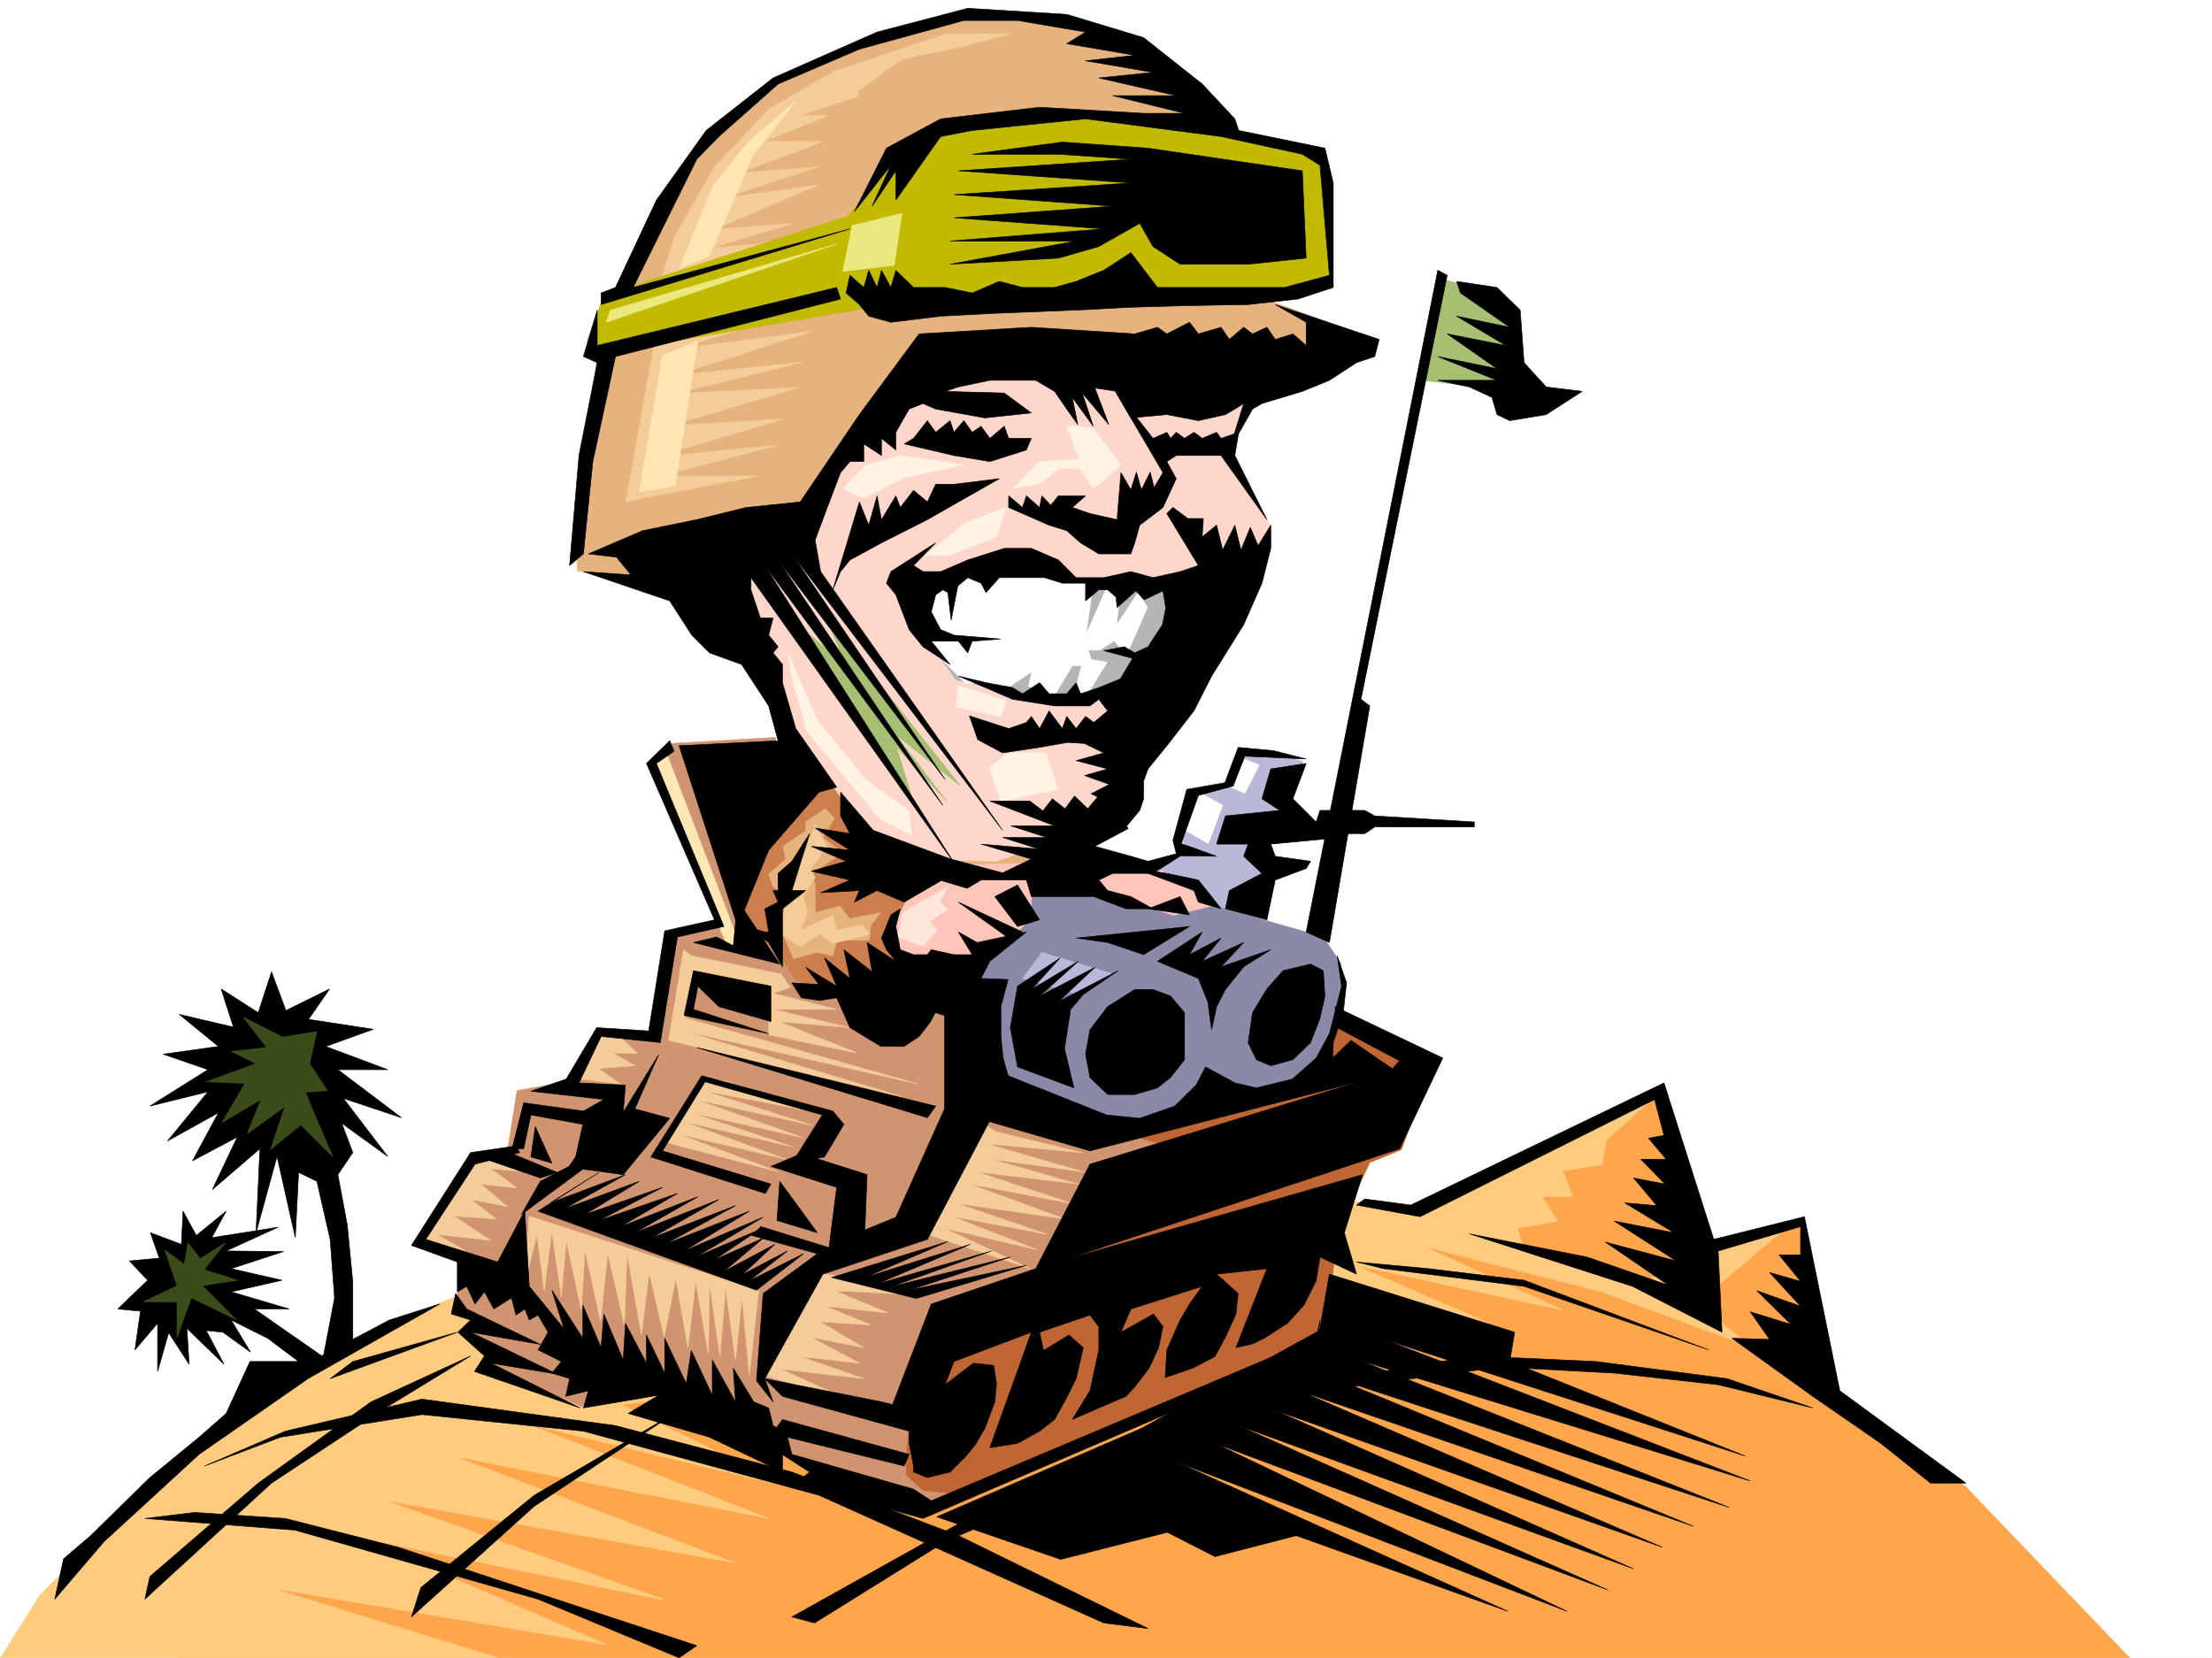
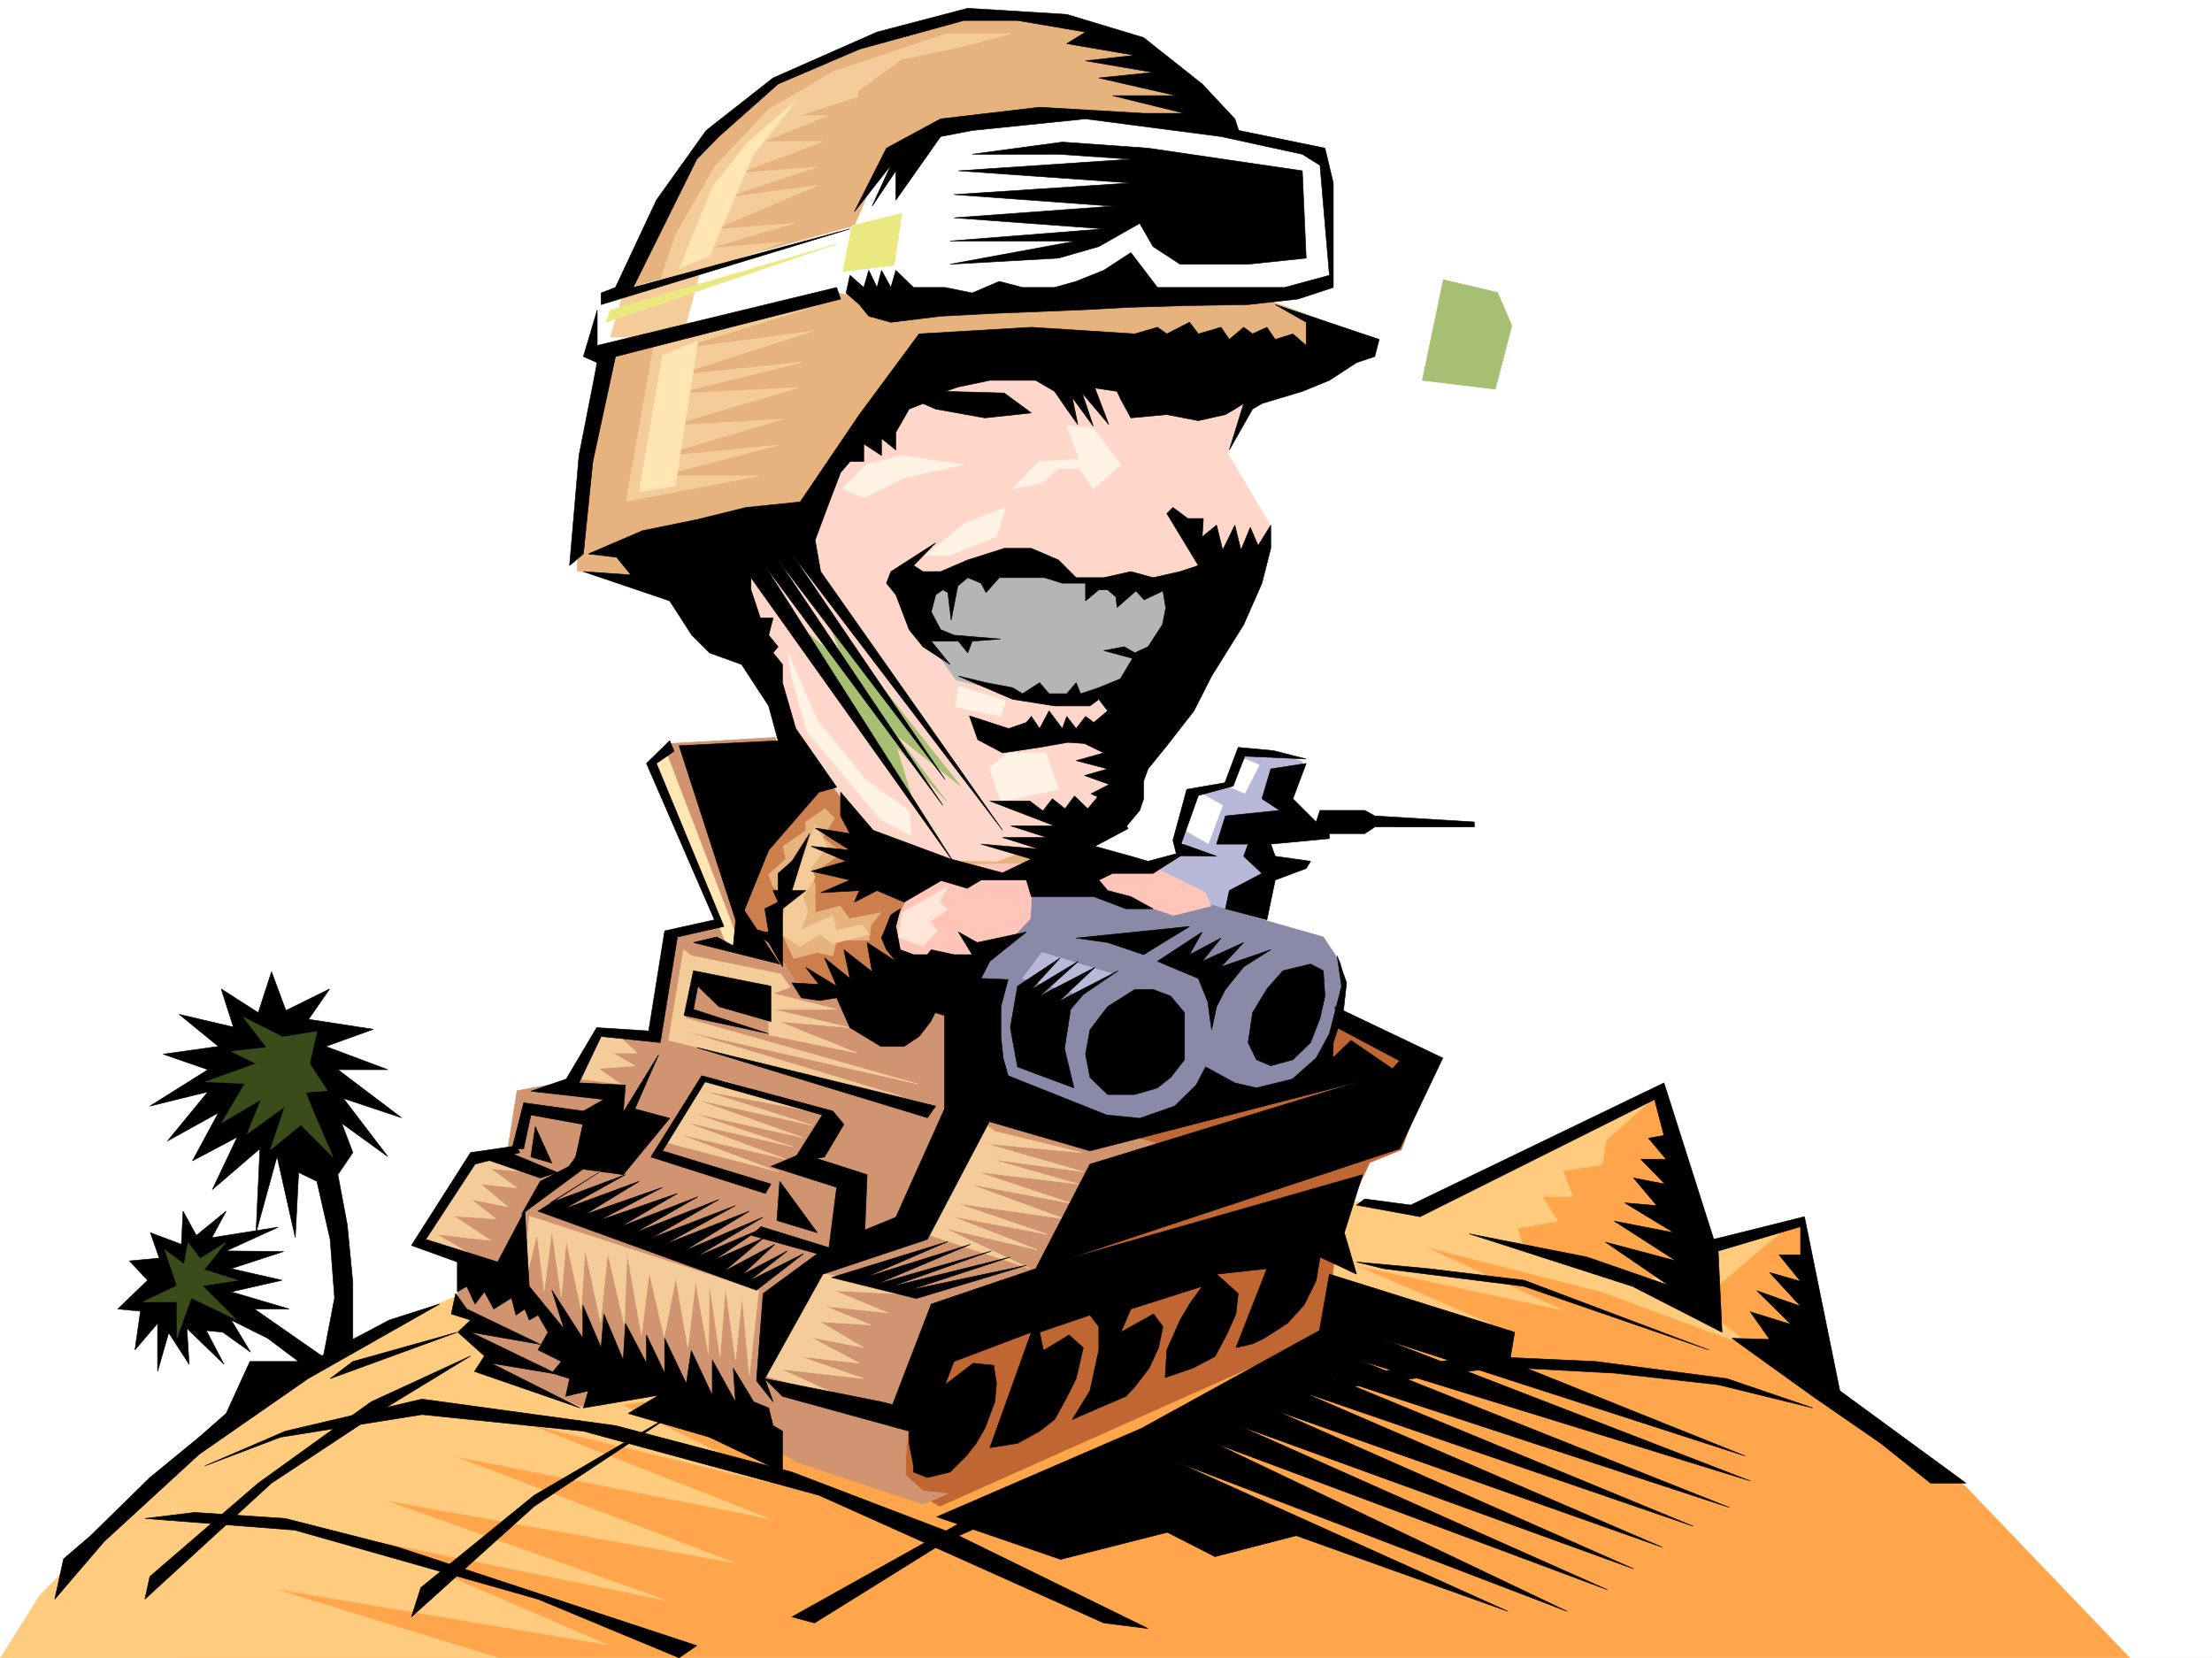
<svg xmlns="http://www.w3.org/2000/svg" width="2997.016" height="2246.668">
  <rect width="100%" height="100%" fill="#333333" stroke="none" />
  <defs>
    <clipPath id="a">
      <path d="M0 0h2997v2244.137H0Zm0 0" />
    </clipPath>
  </defs>
  <path fill="#fff" d="M0 2246.297h2997.016V0H0Zm0 0" />
  <g clip-path="url(#a)" transform="translate(0 2.16)">
    <path fill="#fff" fill-rule="evenodd" stroke="#fff" stroke-linecap="square" stroke-linejoin="bevel" stroke-miterlimit="10" stroke-width=".743" d="M.742 2244.137h2995.531V-2.16H.743Zm0 0" />
  </g>
  <path fill="#e6b37f" fill-rule="evenodd" stroke="#e6b37f" stroke-linecap="square" stroke-linejoin="bevel" stroke-miterlimit="10" stroke-width=".743" d="m808.43 486.09-26.196 263.652v23.969l86.88 8.25 145.374-12.707 277.961 402.965 44.965 12.707 67.45-4.496 60.683-78.63-128.133-15.718-259.23-358.781 181.304-253.918h580.676l-18.73-28.465-109.403-40.469-193.308-17.203-304.2 24.711-83.164-15.719-293.68 73.39zm503.53-467.36-177.589 48.68-92.16 49.422-89.148 77.926-44.965 74.133-63.696 122.851 313.192-86.137 38.203-89.89 89.93-44.926 143.847-12.746 195.54 8.25-108.622-115.344-128.129-28.465zm0 0" />
  <path fill="#f3cc99" fill-rule="evenodd" stroke="#f3cc99" stroke-linecap="square" stroke-linejoin="bevel" stroke-miterlimit="10" stroke-width=".743" d="m1281.973 45.707-153.586 51.652-86.918 50.946-73.43 77.89-53.215 92.899-20.215 61.386-52.433 24.754-15.016 51.649h60.723l-39.727 222.48 179.82-34.449H894.61l160.348-41.953-167.074 16.46 173.055-51.651-152.84 8.957 174.582-51.653-167.856 8.211 173.094-42.7-173.094 17.99 186.582-59.903-186.582 24.71 193.309-59.194-179.078 26.234 18.77-69.676 113.113-42.695-99.665 8.25 113.899-33.707-107.133 8.25 140.094-59.938-126.606 17.242 126.606-41.953-106.39 8.25 113.155-42.699h-80.195l87.664-35.191h-39.687l79.41-25.492v-7.47l59.941-43.437 79.414-16.5 67.446-17.949zm0 0" />
  <path fill="#ffa64c" fill-rule="evenodd" stroke="#ffa64c" stroke-linecap="square" stroke-linejoin="bevel" stroke-miterlimit="10" stroke-width=".743" d="m2250.754 1475.555 60.684 205.238 131.882-26.238 39.727 223.964 180.562 136.344 221.774 231.434H240.503l421.067-453.914 1334.446-154.29zm0 0" />
  <path fill="#ffcc7f" fill-rule="evenodd" stroke="#ffcc7f" stroke-linecap="square" stroke-linejoin="bevel" stroke-miterlimit="10" stroke-width=".743" d="m53.957 2161.644 152.844-155.03 140.836-119.845 119.883-69.675 166.332-66.664 648.12-146.04 587.4 25.454 53.214 16.5 321.441-161.793-67.449 59.898-5.98 33.707-53.215 8.25 13.488 35.188h-41.21l20.995 32.96-54.699 9.739 7.508 24.75 153.582 51.648 213.527-86.136-132.629 112.375 79.453 59.902-206.8-76.402-241.285-61.387 188.07 86.137-280.973-60.684 179.82 77.887-232.996-8.25-941.058 119.098 226.27 111.632-353.66-85.394 326.683 128.05-427.09-84.613 380.637 144.555-474.282-84.652 381.38 135.597-415.083-84.648 334.89 144.55-454.03-76.402 306.43 94.39H.741Zm0 0" />
  <path fill="#b8b8d9" fill-rule="evenodd" stroke="#b8b8d9" stroke-linecap="square" stroke-linejoin="bevel" stroke-miterlimit="10" stroke-width=".743" d="M1682.824 1020.16h47.195l35.227 11.961-52.469 123.598 20.254 20.996-50.207 55.406h-52.433l-80.192-55.406 64.434-25.492-20.215-16.461 21.742-64.438 44.184-3.715zm0 0" />
  <path fill="#8a8aa8" fill-rule="evenodd" stroke="#8a8aa8" stroke-linecap="square" stroke-linejoin="bevel" stroke-miterlimit="10" stroke-width=".743" d="M1368.89 1201.426h185.805l238.274 68.152 23.226 35.188 5.98 37.46-16.46 59.938-46.45 71.164-287.738 63.652-135.597-79.41-42.735-208.949zm0 0" />
  <path fill="#ffc5b8" fill-rule="evenodd" stroke="#ffc5b8" stroke-linecap="square" stroke-linejoin="bevel" stroke-miterlimit="10" stroke-width=".743" d="m1210.027 1209.637 66.703-37.418 270.497-5.238 86.136 42.656 7.508 17.984-50.95 12.75-115.382-38.945-76.441 8.21-2.227 35.231-47.234 50.164-78.668 38.946-76.403-29.211zm0 0" />
  <path fill="#cc7f4c" fill-rule="evenodd" stroke="#cc7f4c" stroke-linecap="square" stroke-linejoin="bevel" stroke-miterlimit="10" stroke-width=".743" d="m1114.898 1041.117-86.921 67.406-35.97 173.801 89.145 97.36 162.617-59.942-40.468-50.164 40.469-84.652-65.961-126.567zm0 0" />
  <path fill="#e6b37f" fill-rule="evenodd" stroke="#e6b37f" stroke-linecap="square" stroke-linejoin="bevel" stroke-miterlimit="10" stroke-width=".743" d="m1117.867 1095.816-26.195 17.946v12.004l-30.735 20.96 3.754 17.243-23.222 20.957 5.98 16.5 17.242 13.488-6.761 45.672 17.242 38.2 32.219-8.25 20.996 4.495 5.238-20.957h44.184l2.27-20.957 13.487-16.5-42.695 8.25-12.75-17.246-33.703 8.996v-38.945l-6.02-12.746 42.696-29.207-26.196-20.957 15.72-26.239zm0 0" />
  <path fill="#bf6633" fill-rule="evenodd" stroke="#bf6633" stroke-linecap="square" stroke-linejoin="bevel" stroke-miterlimit="10" stroke-width=".743" d="m1816.195 1371.434 127.387 64.437-44.965 122.07-42.695 17.243-43.48 92.863-10.481 89.144-8.992 51.692-519.988 232.176-65.926-41.953-10.477-131.063 288.442-343.066 217.277-35.188 93.684-41.953 13.449-59.16zm0 0" />
  <path fill="#d19470" fill-rule="evenodd" stroke="#d19470" stroke-linecap="square" stroke-linejoin="bevel" stroke-miterlimit="10" stroke-width=".743" d="m1050.461 999.2-141.621 8.21-25.453 21 92.16 216.457-62.211 20.957-26.977 140.055-66.668-3.715-48.718 62.914-70.418 12.707-12.746 80.156-42.7 8.993-77.183 113.859 56.969 26.195-6.762 62.914 32.96 17.243-9.738 24.71 32.965 26.235-5.242 17.207 118.395 50.203 107.879-33.703 185.8 110.105 169.344 56.145 33.742-14.23-33.742-3.715-23.226-20.996v-25.454l5.984-68.152 46.488-122.851 165.551-58.418 46.488-149.047 92.16-20.996-269.007-76.403-30.696-135.558-179.82-4.5-26.234-8.25-27.723-42.657-41.953-26.234-12.004-93.605 58.453-138.57zm0 0" />
  <path fill="#ffe6b3" fill-rule="evenodd" stroke="#ffe6b3" stroke-linecap="square" stroke-linejoin="bevel" stroke-miterlimit="10" stroke-width=".743" d="m902.86 1020.16 98.882 258.41-15.719 3.754-106.39-245.703zm0 0" />
-   <path fill="#c2ba00" fill-rule="evenodd" stroke="#c2ba00" stroke-linecap="square" stroke-linejoin="bevel" stroke-miterlimit="10" stroke-width=".743" d="m818.168 399.953 330.434-107.094 83.91-104.125 222.554-39.683 330.395 57.672 12.75 32.96 5.98 139.313-115.382 24.711-477.258 7.508-412.856 70.418-2.972-19.508zm0 0" />
  <path fill="#a6bf73" fill-rule="evenodd" stroke="#a6bf73" stroke-linecap="square" stroke-linejoin="bevel" stroke-miterlimit="10" stroke-width=".743" d="m1955.547 378.996 73.43 17.242 19.472 44.926-22.484 86.14-98.883-11.964zm0 0" />
  <path fill="#ffd7ca" fill-rule="evenodd" stroke="#ffd7ca" stroke-linecap="square" stroke-linejoin="bevel" stroke-miterlimit="10" stroke-width=".743" d="m1288.695 481.633 415.871 33.707-41.214 98.844 58.418 98.882-17.204 52.434-178.335 304.082-21.743 40.469-154.328 56.93-122.144-3.012-79.414-69.676-44.965-65.883-42.7-49.465-69.675-222.437 79.414-43.442 153.625-209.73zm0 0" />
  <path fill="#fff3e6" fill-rule="evenodd" stroke="#fff3e6" stroke-linecap="square" stroke-linejoin="bevel" stroke-miterlimit="10" stroke-width=".743" d="m1073.688 921.273 20.214 70.422 98.922 118.356 41.953 21.699-3.011-32.96-58.454-41.915-66.664-81.645-38.945-90.632zm343.14 98.887 17.242 49.422-40.468 8.25-37.458 8.25-15.718-45.71 25.453-20.212zm-118.355-90.637 64.437 20.215-6.766 20.996-60.683-12.746zm0 0" />
  <path fill="#b5b5b5" fill-rule="evenodd" stroke="#b5b5b5" stroke-linecap="square" stroke-linejoin="bevel" stroke-miterlimit="10" stroke-width=".743" d="m1234.777 794.707 131.102-33.703 73.43 20.957 83.91 8.25 79.449 8.992-27.719 85.395-87.664 61.386h-89.187l-102.637-24.71-70.418-98.102zm0 0" />
-   <path fill="#fff" fill-rule="evenodd" stroke="#fff" stroke-linecap="square" stroke-linejoin="bevel" stroke-miterlimit="10" stroke-width=".743" d="m1259.488 794.707 109.403-29.207 67.449 11.965 44.926 12.746-9.739 69.637 28.465-65.141h18.73l-5.984 52.434 29.211-44.184 12.746 20.215-25.457 57.672-12.746-4.496-6.762-8.25-19.472 12.746h-15.719l3.754 12.746 21.7 3.715-25.454 41.21h-18.73l9.738-36.714H1452.8l-26.239 44.183-32.96-16.46 4.496-19.473-29.207 19.472-60.684-3.753-44.223-44.926-29.207-66.664zm0 0" />
  <path fill="#fff3e6" fill-rule="evenodd" stroke="#fff3e6" stroke-linecap="square" stroke-linejoin="bevel" stroke-miterlimit="10" stroke-width=".743" d="m1308.207 708.57 54.703-20.957-12.75 39.688-64.433 25.453h-32.22zm-134.894-78.668 48.718-12.707 83.164 12.707-80.152 17.243-54.703 27.722-28.465-12.746zm307.953-49.422 37.457 49.422-37.457 32.22-18.73-27.724h-28.466l-23.226 20.254-38.942 7.47 35.934-36.677 54.7-3.011-17.243-45.707zm0 0" />
  <path fill="#ffe6b3" fill-rule="evenodd" stroke="#ffe6b3" stroke-linecap="square" stroke-linejoin="bevel" stroke-miterlimit="10" stroke-width=".743" d="M1014.488 191.746 965.77 252.43l-44.926 110.847 40.43-16.5 58.453-135.558 58.457-74.133zM897.617 481.633l-31.472 184.984 48.68-8.25 30.73-196.242zm0 0" />
  <path fill="#ebe87f" fill-rule="evenodd" stroke="#ebe87f" stroke-linecap="square" stroke-linejoin="bevel" stroke-miterlimit="10" stroke-width=".743" d="m827.16 420.207 307.211-89.89-313.191 106.35Zm327.422-114.602 67.45-16.5-10.481 70.418-69.676 8.25zm0 0" />
  <path fill="#a6bf73" fill-rule="evenodd" stroke="#a6bf73" stroke-linecap="square" stroke-linejoin="bevel" stroke-miterlimit="10" stroke-width=".743" d="m1103.637 876.348 131.14 201.484-20.254-65.926 68.192 74.176-68.192-89.89 86.922 68.894-182.05-229.95 26.195 66.665-48.68-41.953zm0 0" />
  <path fill="#f3cc99" fill-rule="evenodd" stroke="#f3cc99" stroke-linecap="square" stroke-linejoin="bevel" stroke-miterlimit="10" stroke-width=".743" d="m1104.418 1116.773 15.719 29.954-21.739 29.988 6.02 11.965-16.5 26.234 6.726 21.703-10.48 23.969 44.223-20.215 5.238 20.215 34.45-7.469 9.734 12.707-49.422 12.746-17.985-12.746-26.238 16.5-26.234-16.5 6.761-47.195 33.707-83.867zm0 0" />
  <path fill="#ffe6d9" fill-rule="evenodd" stroke="#ffe6d9" stroke-linecap="square" stroke-linejoin="bevel" stroke-miterlimit="10" stroke-width=".743" d="m1222.773 1236.617 61.465-35.191-11.258 20.957 11.258 9.738-24.75 16.5 10.48 11.965-19.472 21.738-33.703-12.746zm0 0" />
  <path fill="#b8b8d9" fill-rule="evenodd" stroke="#b8b8d9" stroke-linecap="square" stroke-linejoin="bevel" stroke-miterlimit="10" stroke-width=".743" d="m1411.59 1290.535 96.652 29.207-52.433 26.239-70.457-20.215zm0 0" />
  <path fill="#f3cc99" fill-rule="evenodd" stroke="#f3cc99" stroke-linecap="square" stroke-linejoin="bevel" stroke-miterlimit="10" stroke-width=".743" d="m926.082 1286.82-20.254 122.813 316.945 76.402-296.691-89.11 317.688 71.907-314.715-89.148 10.52-53.918 101.894 8.21v68.188l119.879 24.711-106.391-42.695 95.914 8.25-103.422-24.75h86.176l-86.176-21.7 23.227-8.253-12.746-17.985-121.368-24.71zm-112.41 105.61-39.688 68.152 66.664 8.25-29.949-20.996 49.461-3.754-29.988-17.207h32.96l-26.198-24.71zM645.11 1566.934l-77.184 110.105L655.59 1710l-63.695-37.457 72.687 8.25-49.46-32.961 56.968 3.754-33.742-26.238 49.46 9.734-36.714-30.691 49.46 5.238-35.972-26.234 49.461 4.496-23.223-17.204zm71.945 80.898 310.922 101.11-12.747 114.605-9.734-106.356-8.992 85.395-13.492-97.395-7.465 92.899-14.274-98.14-1.484 94.386-17.246-98.14-10.477 89.89-16.46-93.605-15.758 79.375-20.215-87.625-10.52 84.652-19.468-110.887-3.754 97.399-22.446-97.399-9.773 92.902-20.957-97.398-5.242 80.898-20.254-93.605-6.723 76.398-12.746-89.144-10.48 80.894-9.735-76.398-16.5 67.406zm390.335 76.398-72.687 139.317 116.168 33.703-92.941-41.953 112.41 12.746-86.176-29.953 80.195 8.996-65.96-35.23 71.94 14.23-59.937-35.188 69.676 4.497-62.21-25.493 85.433 8.993-72.684-29.954 92.156 4.5-71.902-20.96zm221.774-204.492-72.645 152.805 139.352 46.45-116.129-54.7 125.863 29.207-116.91-45.668 130.399 24.711-122.89-41.957 146.116 21-128.875-47.195 138.614 26.195-128.133-42.695 137.125 16.5-118.395-33.704 125.863 17.204-132.59-38.2 129.618 12-116.91-28.464zm-346.152-54.66 141.62 45.668-172.312-32.96 149.086 47.19-158.863-35.187 145.375 51.691-151.356-33.707 138.61 46.414-149.09-34.449 138.61 50.95-144.59-33.708 134.855 50.91-159.605-41.913 61.464-85.395zm0 0" />
  <path fill="#fff" fill-rule="evenodd" stroke="#fff" stroke-linecap="square" stroke-linejoin="bevel" stroke-miterlimit="10" stroke-width=".743" d="m1686.578 1028.41 19.473 8.211-19.473 38.2-19.473-8.212zm-59.941 46.41 29.953 16.5-19.473 51.692-36.715-20.996zm0 0" />
  <path fill-rule="evenodd" stroke="#000" stroke-linecap="square" stroke-linejoin="bevel" stroke-miterlimit="10" stroke-width=".743" d="m833.926 389.477 55.441-118.317 67.45-94.39 90.632-71.16 140.88-62.169 122.85-32.218 134.114 8.25 104.16 31.476 79.414 62.91 44.223 47.196 5.238 15.715 116.871 23.968 11.262 47.196v141.543l-47.977 15.757-67.41 7.465-86.176 1.489-76.441 2.265-54.66 3.012-128.875 5.238-70.457 3.715-67.41 8.25-29.989-8.25-12.707-15.719-17.988-15.715 5.242-23.968 18.727 16.46 6.726-23.226 11.262 23.227 5.98-23.227 12.747 23.227 6.726-23.227 23.969 23.227h42.734l36.715 7.507 36.715-15.718 31.438 8.21h43.48l29.207-8.21 37.457-15.016 36.715-23.969 35.973 47.196h172.312l60.723-16.461-12.746-149.051-23.97-14.977-110.144-23.968-183.574-23.965L1317.2 176.77l-42.734 8.25-60.684 86.14v-39.726l-32.219 47.937 25.493-55.406-49.461 62.91 43.441-86.137 73.43-39.683 134.113-15.758 140.875 8.25h55.445l-97.398-23.969h86.176l-104.903-23.969 73.43-7.507-91.418-15.72 66.664-7.468-92.156-15.754 25.492-15.719-92.16-15.718h-72.684L1164.36 66.664l-110.144 47.195-80.195 71.16-29.95 30.696-86.175 173.762 293.718-79.375-337.16 102.597v-15.715zm0 0" />
  <path fill-rule="evenodd" stroke="#000" stroke-linecap="square" stroke-linejoin="bevel" stroke-miterlimit="10" stroke-width=".743" d="m1317.2 208.988 122.109-16.5 116.129 8.25 209.066 30.696 5.242 118.355-78.672 8.25h-92.156l-36.715-23.969-17.988-31.476-55.442 31.476-54.703 15.72-146.86 8.25 170.83-31.477h-170.83l208.286-16.461-203.047-14.973L1507.5 279.37l-215.05-15.719 239.76-15.718-233.737-16.5 233.738-15.72-98.14-6.726zM809.176 420.207l-18.73 62.914 18.73 8.25-24.711 125.824-12.75 149.047 18.73-15.719 12.746-125.078 30.735-142.324 304.941-77.887-5.242-15.757-324.45 78.668zM797.21 750.523l73.43-31.472 73.43-14.977 66.664-16.46 73.43-7.509 80.195-118.355 80.899-109.363 152.097-8.953 140.094 8.953 30.735-8.953 12.746 8.953 30.734-15.719 11.965 15.719 30.73-8.953 11.223 16.46 19.473-16.46 12.004 8.953 19.468-8.953 11.262 16.46 23.969-7.507 17.988 15.758v-31.477l-41.957-23.969 140.84 47.196-5.985 23.226-24.71 8.25-36.715 23.969-36.715 14.973-54.7 16.46-12.745 7.508-31.477 55.407 19.473-62.915-11.965 7.508-12.746 7.469-36.715 8.25-42.7-8.25-48.718 4.496-13.488-24.71-5.239-11.223-29.953-4.497 18.73 49.422-35.972-42.695 14.977 44.965-28.465-38.985 7.508 36.715-15.016-20.957-16.461-23.968-25.492-14.973h-62.172l-42.695 8.953-17.989 6.02 80.157 2.23 36.714 26.977-62.949 6.726-66.668-11.965-17.242-7.508-18.73 7.508-17.985 31.438v23.969l-19.472-15.72v23.227l-23.97-15.718v23.968h-18.726l-12.746 14.973-17.988 47.195-16.461 44.184 7.469 42.695 246.527 350.531-285.473-374.5 207.543 305.567-226.27-297.356 223.263 332.586-241.25-325.078 256.968 403.707L1017.5 782.703v16.5l12.707 38.203h17.242l-5.98 23.223 12.746 15.719-6.766 8.25 12.746 15.718v24.711l17.989 62.168 55.441 79.414-23.969 6.727-68.187 78.629-41.957 103.379-79.41-244.922 134.113-6.766-12.746-47.152-36.715-56.188-43.48-15.718-23.97-23.97-29.949-46.448-116.91-39.688 64.438 4.496-19.473-23.968zm0 0" />
-   <path fill-rule="evenodd" stroke="#000" stroke-linecap="square" stroke-linejoin="bevel" stroke-miterlimit="10" stroke-width=".743" d="m1366.625 671.855 18.727 15.758 5.277-15.758 17.95 15.758 3.01-15.758 12.005 12.747 10.476-12.747h36.715l-17.984 15.758 23.968 8.211 36.715 8.25 5.239-63.656 13.488 23.227 7.508-23.97 6.726 23.97 12.004-23.97 5.238 20.958 12.004-20.215-68.191-116.125 54.703 69.676 18.727-8.25 5.238 8.25 7.508-8.25 11.222 8.25 12.746-8.25 11.223 8.25 19.473-8.25 6.02 8.25 23.968-8.25-5.238 31.476 43.437 86.88-62.168-86.88h-60.683l-12.746 8.25 12.746 23.184-17.985 38.984-31.476 23.969-6.766 23.969-5.238 14.972h-43.438l-24.714-14.972-18.766-16.5-23.969-7.469-54.699-23.969zm-141.582-70.378 67.406 15.718 48.719 8.25 49.46-15.757 6.727-15.72h-30.73l-5.984-16.46-19.473 16.46-12.004-16.46-11.965 8.21L1305.941 570l-13.492 15.719-5.238-15.719-19.473 15.719L1256.52 570l-18.77 23.969Zm128.871 47.152-97.395 55.445-62.21 31.477-42.696 23.183-12.746 15.758-10.48 24.711 35.972-119.098 12.707 31.477 11.262-39.727 5.98 32.22 19.473-32.22 6.02 15.758 17.949-23.226 18.77 15.718 11.218-23.968h24.711zm0 0" />
  <path fill-rule="evenodd" stroke="#000" stroke-linecap="square" stroke-linejoin="bevel" stroke-miterlimit="10" stroke-width=".743" d="m1580.93 695.824 42.699 70.418-24.711 8.25-36.715 8.211-29.992-8.21-36.715 8.21h-37.457l-23.969-23.969-36.715-15.718h-36.714l-49.461 15.718-36.715 15.758h-23.969l-12.746-8.25 29.988-30.691-60.683 38.941-6.02 15.719 12.746 15.719 17.985 47.195 18.73 23.223 36.715 23.968-25.453-31.476h36.715l12.707 15.758 6.02-15.758 38.202-2.969-62.953-5.242-17.984-7.504-12.707-23.969 5.98-23.226 9.739-6.727 6.761 3.754 4.457 37.418 8.996-46.41 13.489-11.262 17.984 7.508 6.766 12.746 17.984-20.254h61.43l23.965 7.508h31.476v23.969l17.988-14.977h11.961l11.262 9.738 1.488 14.23 25.492-22.48 11.223 12.004 25.492-12.004 3.754 23.223-4.496 22.484-19.512 29.95-17.988 8.25-14.23-8.25-27.723 5.238 38.984 10.48-16.5 27.723-29.207 11.965-24.714 8.25-6.02-14.977-12.746 14.977h-23.969l-12.746-14.977-23.226 14.977-13.45-8.25-35.972-6.727-37.457-8.992 73.43 31.477 56.929 8.992h47.937l12.004-8.992 11.961 15.718-18.726 15.715-11.223-8.21-12.746 16.46-12.746-16.46-5.984 16.46-17.985-23.965-12.746 23.965-11.223-16.46-6.726 8.21-24.004 8.25-53.18-17.242 11.223 32.219 33.746 17.988 50.164-7.508 38.238-6.726 22.485 1.484 26.195 12.75-37.457 10.477 42.695 11.222-31.433 8.993 33.703 12.003-24.711 12.707 26.941 12.747-4.5 25.453v15.758l24.754-8.993 18.727-22.48 5.238-15.719v-23.969l5.984-16.5 25.493-31.437 36.714-47.192 23.97-47.195 43.44-69.637 24.75-56.187 11.965-47.195v-31.434l-17.203 27.684-10.52-24.715-12.706 30.734-8.25-33.703-16.5 33.703-8.25-33.703-19.473 15.719 1.524-24.711h-20.997l-20.214-14.977zm-673.575 307.832-31.476 30.735 92.16 211.96-67.45 14.977-21.698 135.598-70.461-4.496-41.211 69.636-47.934 16.5 98.883 11.223-27.723 15.719-80.898-11.223-15.758 62.168h15.758l9.738-45.707 70.418 12.746-9.734 44.184-8.996 12.746-38.942 20.215-25.496 44.925 83.168-61.386 54.7 7.468 62.952-76.402-47.195-12.707 32.219-73.43-47.977 77.926 3.012-36.715-62.95-3.011 29.99-62.91 80.155 8.25 23.223-143.067 62.953-14.234-91.418-220.953 23.969-16.5zm0 0" />
  <path fill-rule="evenodd" stroke="#000" stroke-linecap="square" stroke-linejoin="bevel" stroke-miterlimit="10" stroke-width=".743" d="m699.07 1552.7-61.465 8.991-80.156 125.825L619.617 1710v40.43l12.746-7.47 11.262 23.97 12.707-16.5 12.746 23.226 23.969-14.976 6.023 23.226 11.965-8.25 6.02 14.973 11.965-6.723 13.488 23.223-13.488 23.969 31.476 15.718-12.746 15.72 23.965 7.507-5.238 23.969 30.734-7.508-6.766 23.223 101.934-17.204-41.211 24.711 110.105 32.18 98.922 47.195v-55.406l-12.746-7.508-5.98-23.968-20.254-8.25-27.723-45.668 3.012 45.668-31.477-56.891v47.937l-28.464-60.683-6.727 44.926-29.246-61.426v47.195l-24.711-51.652v38.203l-28.465-53.961-3.012 49.46-26.234-62.167-3.715 45.668-24.75-57.672v44.926l-41.953-65.14 16.5 52.433-47.195-57.672-6.02-102.637L674.32 1710l-97.398-30.695 66.703-101.895 60.684-15.719zm0 0" />
  <path fill-rule="evenodd" stroke="#000" stroke-linecap="square" stroke-linejoin="bevel" stroke-miterlimit="10" stroke-width=".743" d="m617.39 1752.695-5.984 27.723 26.2 8.21-17.208 16.5 35.934 32.18-13.488 20.997 143.105 49.422-120.625-60.641 89.93 14.973-117.649-56.93 94.426 16.46-99.668-47.933zm407.579 118.355 22.48 28.427-11.222-31.434 78.671-141.582 141.622-47.156 83.906-159.567 136.344 39.688 415.828-107.094-62.172-42.7-24.711 23.97.746-20.958 13.488-40.468 4.496-40.43-12.746-36.715 5.98 41.211-16.46 64.399-17.985 32.96-32.218 28.465-48.72 12.004-29.206-6.765-39.727-21.7-12.746 24.711-29.207 28.465-47.195 16.461-44.965-4.496-133.371-53.176-6.723-23.968-3.012-29.207v-40.43l9.735-36.715-36.715-1.484 12.004-23.227 19.473-15.719 29.988-23.968-66.703 14.234-25.453-14.234 18.726 30.695h-24.75l-30.691-6.727-5.239 6.727h-18.769l-17.95-6.727-6.019-31.476 6.02-23.969-12.746 8.25-12.746 31.438 6.726 15.757 12.746 15.72-38.945-25.454 6.726 39.684-38.199-29.95 8.25 38.946-34.488-27.723 16.5 38.2-41.953-25.454 17.984 23.188-36.715-2.23 12.711 20.214 24.75 3.754 23.223-3.754 17.988 40.469 41.953 25.453h31.477l20.215-13.488 15.719-20.215 6.02-12.004 12.745 3.754v126.605l-65.96 146.781-41.954 17.243 3.008-74.914-89.184-28.465-41.175 17.242 89.148 28.465-10.477 81.64-92.16-28.464-12.746 11.964 89.149 24.75-73.43 53.918zm0 0" />
  <path fill-rule="evenodd" stroke="#000" stroke-linecap="square" stroke-linejoin="bevel" stroke-miterlimit="10" stroke-width=".743" d="m944.07 1419.371 323.668 79.41-11.219 15.719zm6.723 38.199 177.594 47.938 14.976 17.984-26.238 44.184-44.184 8.25 41.215-65.18-158.863-44.926-57.676 93.606 146.86 44.965-7.504 12.746-155.11-49.461zm59.941-202.226 25.493 7.508h5.242l-5.242-31.477 17.988-8.992-6.766-15.719h6.766v-23.223l18.726-16.46 23.97-37.461-23.97 77.144h18.73l-31.476 24.711v78.633l-18.726-32.922zm526.716 85.394-36.716 23.227-23.964 31.437-5.985 32.961 5.984 31.473 23.965 23.227h36.715l30.735-8.993 17.984-14.234 18.73-23.965v-63.695l-18.73-22.445-23.965-8.993zm238.277-34.445-37.458 8.992-21.742 24.711-19.468 32.18-5.985 40.468 11.223 23.227 19.473 8.211 29.988-8.21 23.969-23.228 12.746-32.96 6.726-29.954-2.23-34.445zm-53.957-19.473-36.715 23.188-24.711 30.73-12.004 23.227-6.727 31.437-5.238-38.203-12.746-31.433-55.445-23.227 60.683-39.687-17.203 30.695 42.695-22.484-25.492 31.476 56.188-25.453-30.696 32.922zm0 0" />
  <path fill-rule="evenodd" stroke="#000" stroke-linecap="square" stroke-linejoin="bevel" stroke-miterlimit="10" stroke-width=".743" d="m1378.625 1445.605 76.441 28.465-12.746-53.176 8.25-53.214 17.203-20.215 47.235-32.18-80.938 41.914 49.461-46.41-74.953 38.941 52.473-47.19-63.696 38.198 38.985-42.695-57.715 38.2-9.734 56.187zm122.109-168.519 48.72 16.46 62.21-38.202-153.625 15.719zm-361.867-171.536 12.746 23.97-47.195-7.504 47.195 29.949-52.472-5.238 47.23 20.253-47.23 13.45 52.472 12.004-39.726 17.203 52.472-2.973-6.765 15.719 30.734-15.719 36.715 15.719 50.203-29.207 35.191 10.48 18.727-11.222h61.465l6.726 22.48h84.653l43.48 16.461h36.715l-29.992-16.46-31.477-8.25-11.96-14.231 18.726-8.993h54.703l49.461-31.476-56.227 15.015-23.226-6.765-48.68-13.488 44.926-23.97-31.434-54.663-23.226 27.722-17.988-17.242-12.747 17.242-17.242-13.488-12.746 16.461-17.945-13.45h-53.961l87.664 33.704h-59.2l48.72 15.719h-59.938l49.422 15.718-78.672-6.726 68.191 20.215-38.94 18.726-70.462-18.726-104.867-38.946-44.219-51.687zm582.903-63.69-11.965 40.468 23.969 15.719-73.43 7.504-12.004 38.203h42.734l-6.02 16.46 24.75 23.227-44.222 23.223-5.238 24.711 56.183 14.977 11.262-53.918 41.957-15.72 5.98-9.733-47.937-6.766-6.02-16.461 79.45-7.508v-6.727h47.937l13.489-8.992H1997.5v-6.765l-134.856-8.211-13.488-7.504h-60.683l-5.239 15.715-31.476-31.434 17.988-47.937zm0 0" />
  <path fill-rule="evenodd" stroke="#000" stroke-linecap="square" stroke-linejoin="bevel" stroke-miterlimit="10" stroke-width=".743" d="m1769.746 1028.41-83.168-3.754-15.758 40.43-47.191 12.746-23.227 65.18 47.938 17.203-53.922-.742-5.238-20.957 18.73-68.934 51.688-8.996 17.988-47.934 47.937 4.496zm38.942 335.555 146.117 69.637-58.453 122.851-454.032 150.535 403.824-115.344-24.71 78.668 16.5 56.149-49.461-23.187-5.239 32.18-16.5 32.96-22.484 24.711-31.473 20.215-15.718 7.508-22.485 5.238 41.953-107.094-68.187 7.469 29.246 26.234-3.012 27.723-12.746 28.465-15.719 29.207-29.949 15.719-37.496 12.746 2.266-37.457 17.988-40.47 12.746-21.698 17.203-23.97-96.656 30.696-13.488 31.473 44.222-24.711 12.746 17.203-6.023 28.465-12.707 27.723-19.512 25.453-11.96 12.75-36.716 15.715-35.972 15.718 23.968-38.941 5.239-23.969 6.765-31.437v-31.477l-12.004-15.715-68.19 23.223 5.276 24.71 34.45-20.956 19.468 17.203-9.734 41.957-13.488 26.977-15.719 28.425-20.254 15.758-29.953 16.461-37.457 5.984 56.187-156.52-104.906 39.688-11.965 31.477 38.203-29.207 27.723 2.969 3.75 24.71-2.266 24.712-13.488 35.972-12.707 21.742-12.75 15.715-21.738 21.703-30.692 7.508-18.769-7.508v-8.21l-5.984-30.735v-16.46l-171.57-47.192-23.97-23.969 158.083 31.434 14.976 3.754 52.473-136.301 141.582-47.938 73.43-141.582 405.347-124.336 14.235-15.718-84.653-44.926zm0 0" />
-   <path fill-rule="evenodd" stroke="#000" stroke-linecap="square" stroke-linejoin="bevel" stroke-miterlimit="10" stroke-width=".743" d="m1060.195 1923.445 171.57 47.196-6.722 15.757-158.121-38.984 6.02 23.227 164.808 47.191 24.008 15.719 521.476-220.211 5.239-24.711-5.239 40.469-532.738 228.422-172.312-47.938 18.726-14.973-60.683-38.945zm520.735-740.004 42.699 8.993 17.984 22.48 12.746 16.461-30.73-8.992-5.984-15.719-80.196-29.95zm-214.305 87.622-68.152-48.68 86.879 40.469zm41.953-24.711-29.953-47.196-30.73 15.758 30.73 40.43zm146.86-14.977 43.48-16.46 12.746 24.71zm214.308 31.477L1948.04 366.25l12.746 6.766-116.867 574.496 12.004 8.992-54.703 320.582zm203.789-881.586 54.7 8.21 31.476 30.731 5.238 71.164 29.95 32.922 48.718 6.02-48.719 31.437-49.421 8.25-17.243-8.25-6.765-23.227-30.692-14.23-42.738-8.953h80.195l-80.195-32.219 80.195 16.461-67.449-47.195 79.414 15.758-66.664-39.727 71.942 15.016-66.704-46.45zm0 0" />
  <path fill-rule="evenodd" stroke="#000" stroke-linecap="square" stroke-linejoin="bevel" stroke-miterlimit="10" stroke-width=".743" d="m1269.226 2055.293 167.856 57.672 144.59-36.715 64.437 32.96 110.145-28.464 286.957 102.637-448.793-202.227 528.984 202.227-477.293-227.719 531.957 198.512-499.738-222.48 534.965 194.015-486.246-214.973 525.191 185.766-490-211.258 531.992 182.793-490.039-202.266 538.72 176.774-500.481-199.215 528.945 163.281-495.984-191.746 489.261 158.04-319.175-128.09 6.726-39.688-250.984-78.668-13.489 76.402-241.285 132.586zM122.89 2080.746l80.157-78.629 66.664-54.703 36.715-32.18 32.219-70.418h65.96l-41.953-31.476-49.46-24.711 26.234 43.441-37.496-26.941-22.442-2.266 23.969 45.707-50.207-48.68 3.012 48.68-27.723-42.699-15.016 52.434v-65.18l-30.691 35.973 7.469-52.434-30.696-3.008 40.43-38.945-24.71-26.195 40.468-3.754-12.004-34.45 41.953 15.72 2.27-44.926 17.984 32.921 40.43-32.921-19.473 35.933 89.934-14.234-70.461 32.218 77.926.743-71.16 23.226 68.933 15.719-68.934 15.719 78.668 23.226h-47.191l91.414 63.653 91.379-48.68 68.187-21.7-178.296 101.114-147.641 102.598-128.832 118.355-66.707 77.887 12.004-54.66zm0 0" />
  <path fill-rule="evenodd" stroke="#000" stroke-linecap="square" stroke-linejoin="bevel" stroke-miterlimit="10" stroke-width=".743" d="m349.906 1372.176-50.203-32.18 16.5 51.652-73.43-17.207 53.176 43.442-74.918 10.48 60.684 20.996-78.668 49.422 78.668-19.472-54.7 66.668 68.934-38.204-35.191 65.141 60.683-32.18-33.742 71.125 64.434-55.406-5.238 113.86 28.464-103.38 24.75 110.106 4.496-88.367 24.711 11.965 17.989 78.668 5.98 79.375-17.203 89.89 41.953-33.703v-77.144l-7.504-77.926-12.75-68.152 20.254-29.954-15.012-39.683 62.207 44.926-59.94-78.633 78.67 26.199-86.179-65.14h67.45l-83.91-31.477 64.437-23.227-87.66-13.488 28.465-41.172-59.2 29.207-19.472-52.433zm1499.25 252.429 62.207 8.25 343.145-165.55 67.445 212 122.852-30.73 47.976 235.929 170.828 125.078h-47.976l-67.406-53.918-92.16-63.652-109.403-78.672 50.95 1.527-26.239-37.46 55.445 17.245-46.453-45.71 59.2 20.96-41.954-45.672 41.953 11.965-29.207-35.933h29.207v-38.2l-111.628 32.961 5.238 110.106-121.367-62.168-221.032-71.16 159.567 31.472 110.144 38.164-85.394-58.418 95.914 25.497-83.95-53.961 80.938 15.757-66.707-40.468 43.48 3.754-31.476-37.457 42.7 8.25-32.962-33.704h34.485l-24.008-28.464 21-3.754-12.75-48.68-317.688 158.785-86.136-15.719zM203.047 2136.191l146.86-126.609 152.84-110.105 134.858-62.168-115.386 70.418-154.328 101.855-171.57 157.3zm367.148 14.973 153.586-125.082 189.555-110.848L723.78 2041.06l-166.33 149.792zm0 0" />
  <path fill-rule="evenodd" stroke="#000" stroke-linecap="square" stroke-linejoin="bevel" stroke-miterlimit="10" stroke-width=".743" d="m1072.941 2190.852 268.227-149.793 423.336-164.766 232.996-38.984 164.848 7.507 177.554 23.227 116.164 39.684-128.128-31.434-140.88-15.758-153.585-8.21-245 32.179-292.977 110.105-215.012 94.387-176.847 110.106zm801.707-471.86 190.301 23.969 250.238 86.137-250.238-94.387-129.617-15.719-97.398-8.992zM196.32 2057.52l203.047 15.757 329.653 93.606 191.082 79.414 23.968-16.5-404.61-133.293-152.839-38.985-122.89-8.21zm0 0" />
  <path fill-rule="evenodd" stroke="#000" stroke-linecap="square" stroke-linejoin="bevel" stroke-miterlimit="10" stroke-width=".743" d="m1495.496 2199.102-385.84-173.02-319.21-86.879-218.766-22.48-191.825 30.691-102.636 38.984 109.402-47.195 185.059-43.441 262.246 35.933 239.015 62.914 225.532 86.137 256.965 125.863zM478.035 1844.816l141.582-39.687-172.312 62.914zm461.539-567.73 116.867 29.207-56.93-86.137-6.019 61.387-22.445-11.965zm104.903 59.156-104.903-20.957-12.746 60.645 114.64 24.71-101.894-32.96 5.98-31.438 28.466 27.723 70.457 20.215zm-319.211 190.262-5.98 41.172 28.464 8.25zm331.175 74.133-3.754 53.176 54.704 16.5zm70.422 130.32 114.64 28.465 149.126-44.926-158.863 33.703 137.125-44.926-162.579 40.43 137.086-48.68-155.812 44.926 127.348-53.918-143.106 44.926 112.41-48.68-145.37 44.965zm-464.508-158.785 69.676 23.969 23.223-7.47-61.465-25.491zm66.665 68.933 295.949 107.094 63.691-49.422-73.43 36.676 51.692-40.43-61.426 32.22 44.223-41.212-68.934 36.715 53.176-44.965-65.922 29.207 59.938-40.43-85.434 36.716 91.418-53.958-107.133 45.707 88.403-53.917-114.641 44.925 95.914-52.433-114.64 44.183 92.156-52.433-113.86 44.965 85.395-48.72-104.907 40.47 77.184-44.926-106.39 36.676 86.175-44.926-104.902 36.676 73.43-44.926-101.895 37.457 83.164-46.45-101.894 38.2 65.921-41.172zm0 0" />
  <path fill="#3a4c19" fill-rule="evenodd" stroke="#3a4c19" stroke-linecap="square" stroke-linejoin="bevel" stroke-miterlimit="10" stroke-width=".743" d="m414.344 1480.05 29.207-2.265-23.969-36.676 9.734-43.441-46.449 7.469-53.215-26.942 31.477 41.176-47.938 5.238 33.704 16.5-68.192 24.711 53.215 2.227-31.473 53.219 53.215-31.477-18.73 46.45 50.949-36.716-19.512 58.418 41.211-33.707 43.48 43.442-29.245-68.153zm-159.606 203.712-5.242 29.25-26.234-19.512 16.5 48.719-45.707 21.699h45.707v48.68l19.472-53.918 60.684 29.207-45.711-45.668 47.977-7.508-45.707-14.234 29.207-36.715-34.446 21.742zm0 0" />
</svg>